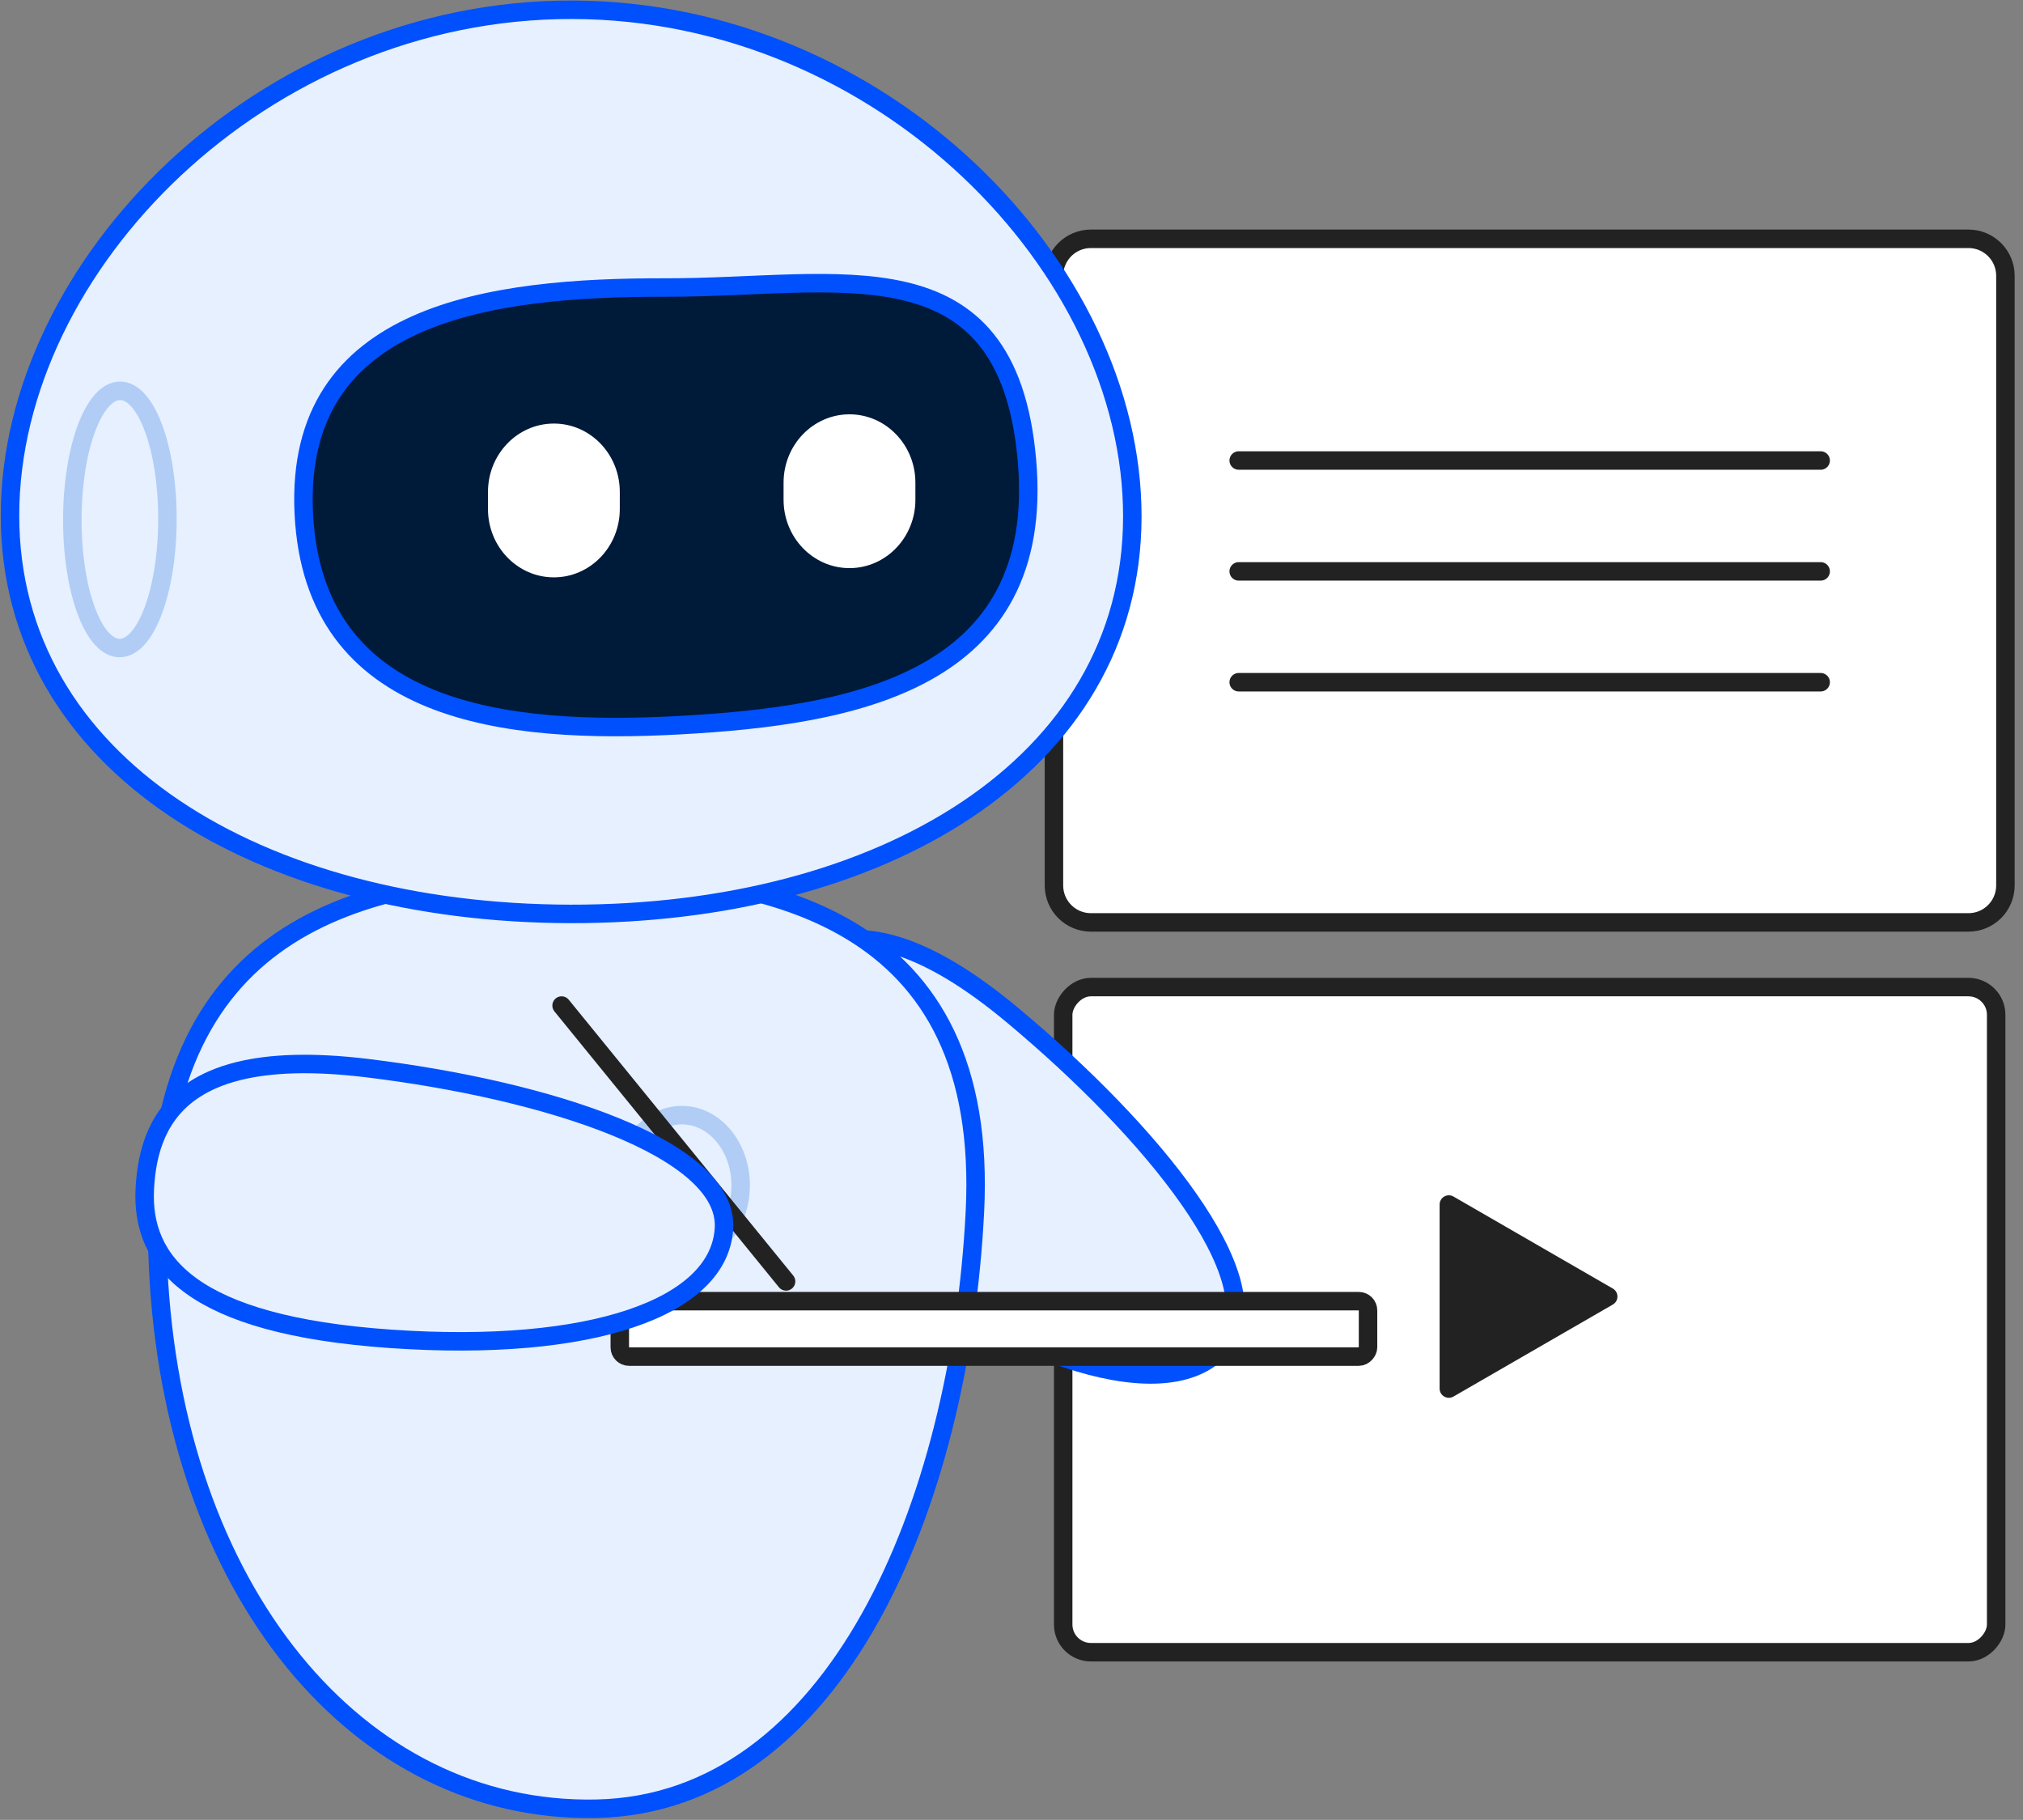
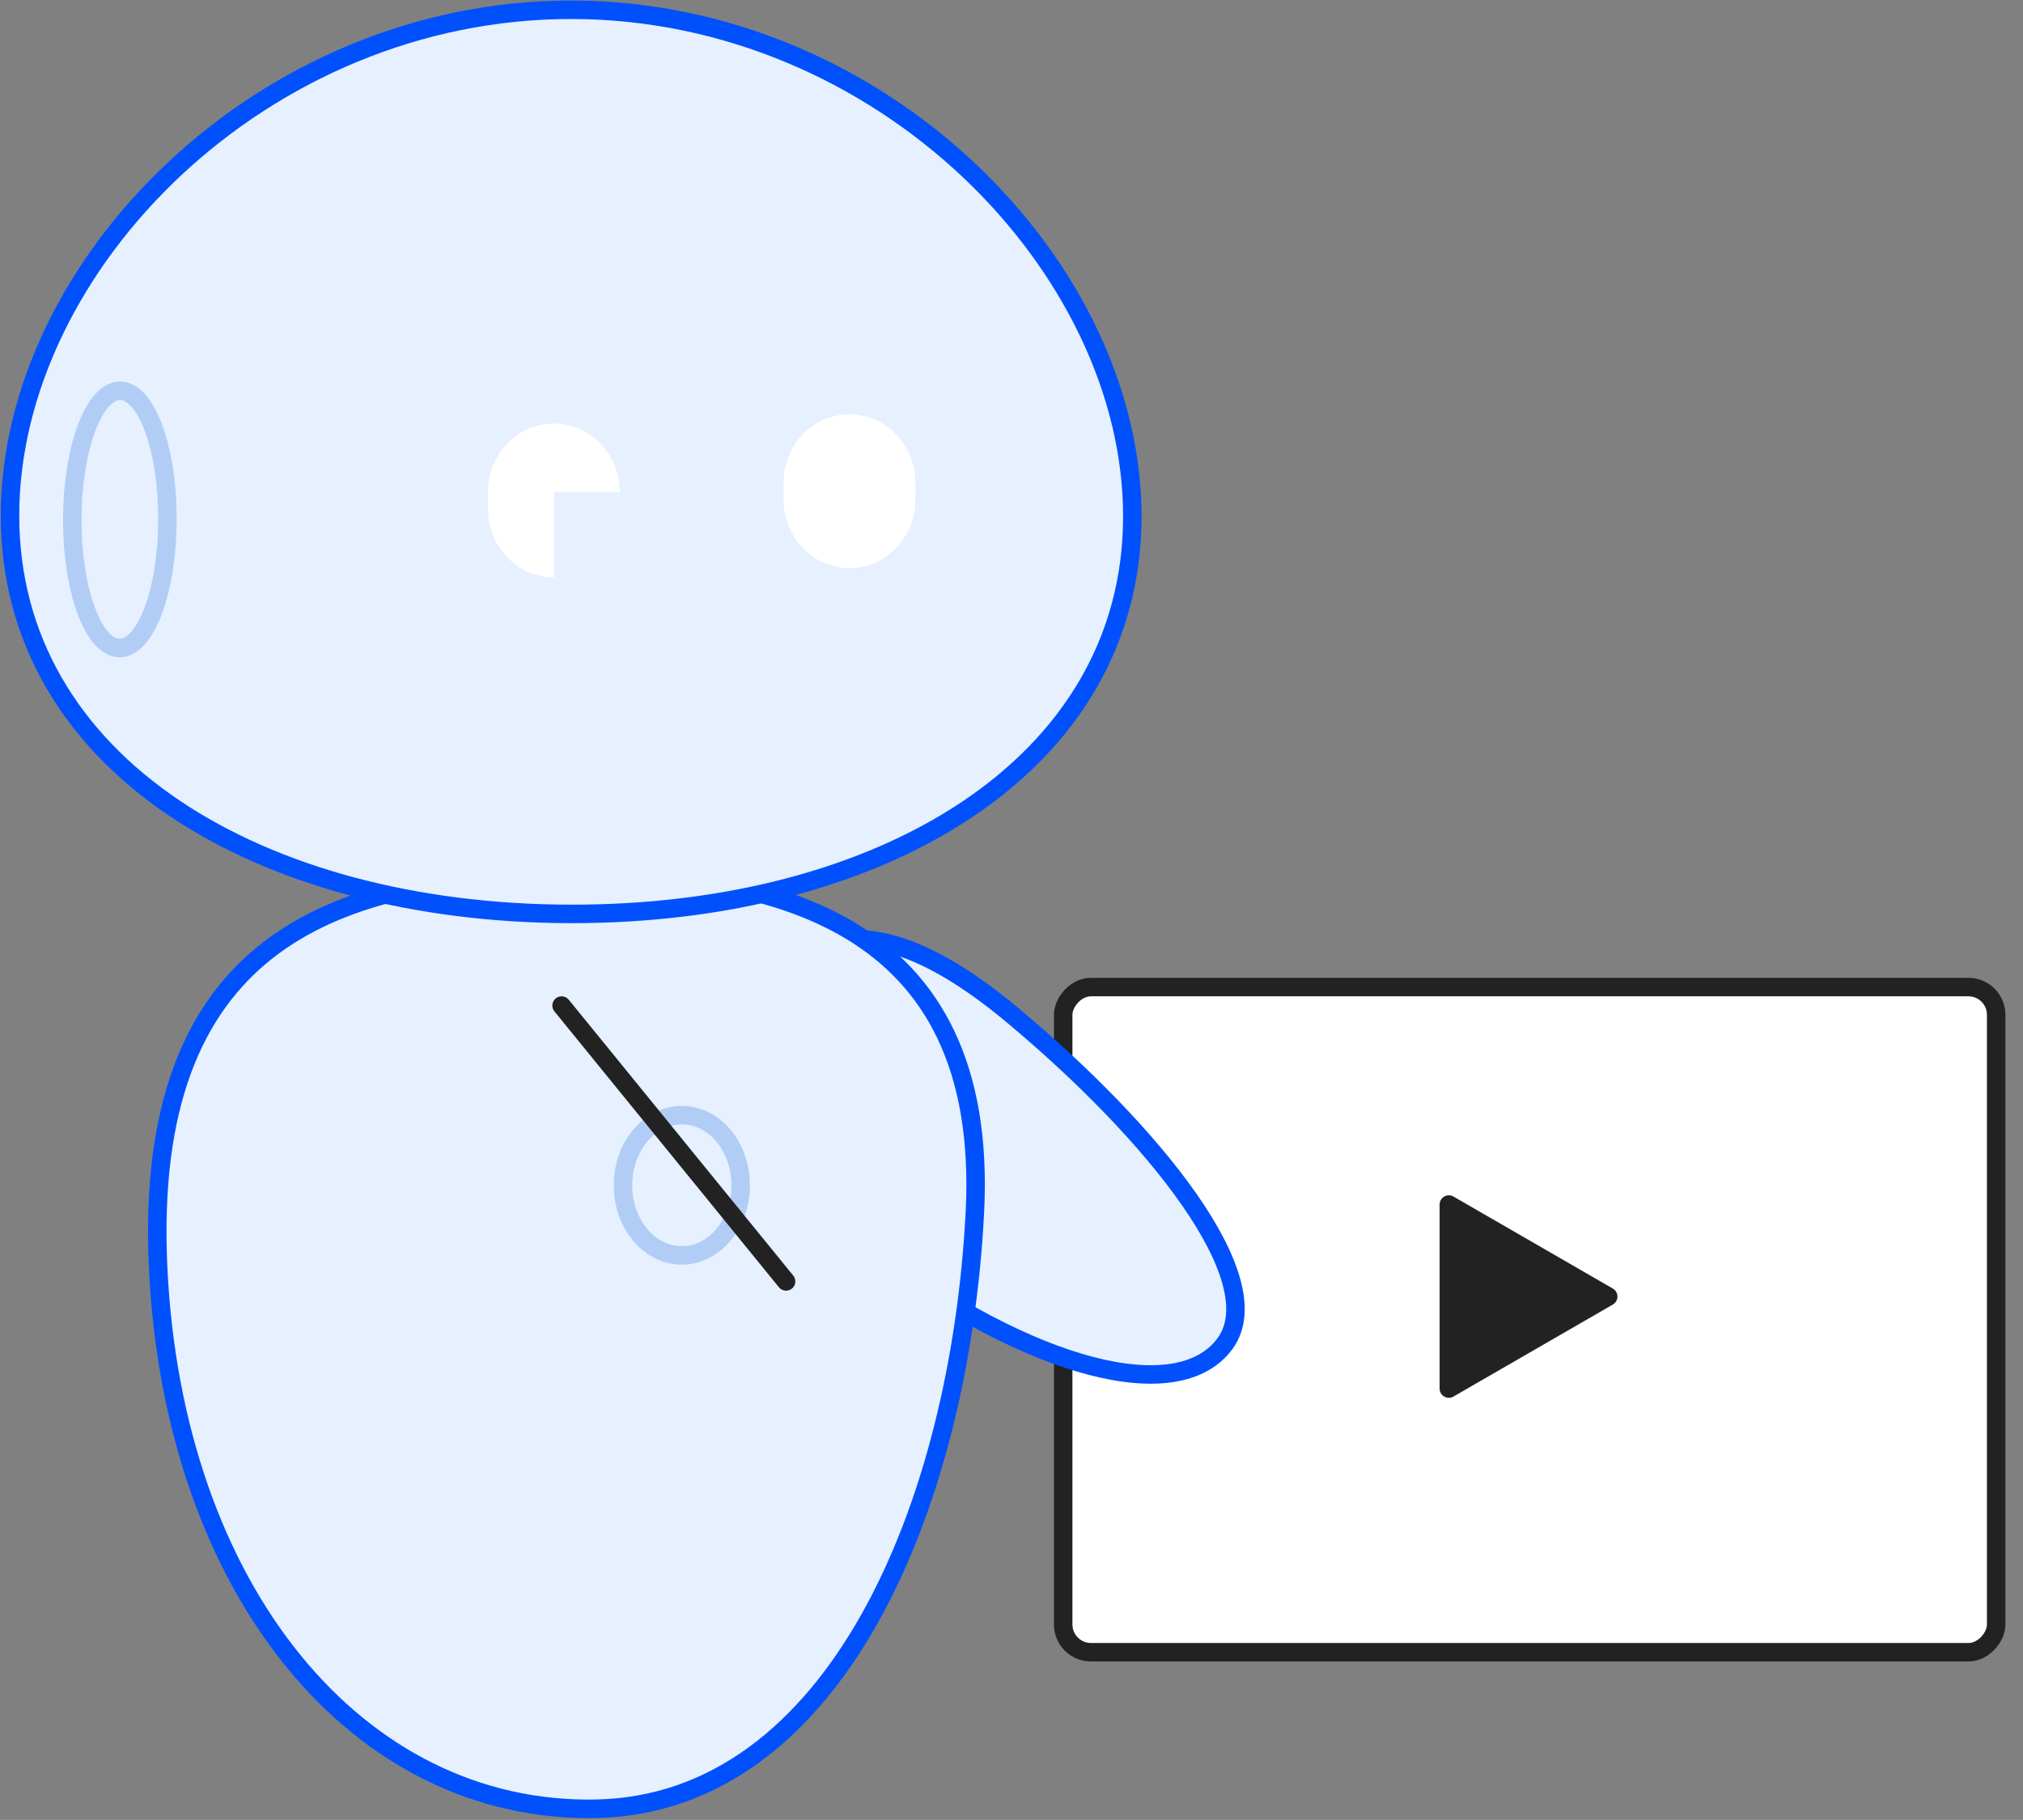
<svg xmlns="http://www.w3.org/2000/svg" width="219" height="197" viewBox="0 0 219 197" fill="none">
  <rect x="0" y="0" width="219" height="197" fill="#808080" stroke="none" />
  <rect x="-1" y="1" width="101" height="72" rx="3" transform="matrix(-1 0 0 1 215.096 105.85)" fill="white" stroke="#222222" stroke-width="2" />
  <path d="M174.596 139.484C175.262 139.868 175.262 140.831 174.596 141.216L157.346 151.175C156.679 151.56 155.846 151.079 155.846 150.309L155.846 130.39C155.846 129.621 156.679 129.139 157.346 129.524L174.596 139.484Z" fill="#222222" />
-   <path d="M217.096 29.85C217.096 27.64 215.305 25.85 213.096 25.85H118.096C115.887 25.85 114.096 27.64 114.096 29.85V95.85C114.096 98.059 115.887 99.85 118.096 99.85H213.096C215.305 99.85 217.096 98.059 217.096 95.85V29.85Z" fill="white" />
-   <path d="M197.096 49.85H134.096M197.096 61.85H134.096M197.096 73.85H134.096M213.096 99.85H118.096C115.887 99.85 114.096 98.059 114.096 95.85V29.85C114.096 27.64 115.887 25.85 118.096 25.85H213.096C215.305 25.85 217.096 27.64 217.096 29.85V95.85C217.096 98.059 215.305 99.85 213.096 99.85Z" stroke="#222222" stroke-width="2" stroke-linecap="round" stroke-linejoin="round" />
  <path d="M132.627 145.423C137.699 138.455 124.738 122.512 109.593 109.878C104.986 106.035 101.085 103.743 97.757 102.595C96.752 102.248 95.8 102.006 94.896 101.856C94.158 101.734 93.451 101.674 92.775 101.67C88.008 101.64 84.751 104.393 82.302 107.783C77.674 114.19 76.86 122.235 94.246 135.265C111.633 148.296 127.554 152.392 132.627 145.423Z" fill="#E6F0FF" stroke="#0050FE" stroke-width="2" stroke-linecap="round" stroke-linejoin="round" />
  <path d="M105.537 131.196C107.154 99.435 83.426 94.052 59.705 94.59C35.983 95.129 15.497 102.127 17.114 137.117C18.731 172.107 38.692 196.331 64.564 195.793C90.435 195.256 103.92 162.956 105.537 131.196Z" fill="#E6F0FF" stroke="#0050FE" stroke-width="2" stroke-linecap="round" stroke-linejoin="round" />
  <ellipse cx="6.369" cy="7.594" rx="6.369" ry="7.594" transform="matrix(-1 0 0 1 80.18 120.711)" stroke="#B1CDF6" stroke-width="2" stroke-linecap="round" stroke-linejoin="round" />
  <path d="M1.083 55.726C1.031 82.753 28.197 98.864 61.747 98.929C95.298 98.994 122.527 82.989 122.579 55.962C122.632 28.936 95.488 1.122 61.938 1.057C28.387 0.992 1.136 28.7 1.083 55.726Z" fill="#E6F0FF" stroke="#0050FE" stroke-width="2" stroke-linecap="round" stroke-linejoin="round" />
  <ellipse cx="5.149" cy="13.921" rx="5.149" ry="13.921" transform="matrix(-1 -0.002 -0.002 1 18.154 42.315)" stroke="#B1CDF6" stroke-width="2" stroke-linecap="round" stroke-linejoin="round" />
-   <path d="M32.885 55.532C33.915 77.357 54.82 79.526 73.587 78.499C92.353 77.47 113.27 73.785 111.172 49.829C109.074 25.874 90.835 31.161 72.07 31.124C53.306 31.088 31.855 33.708 32.885 55.532Z" fill="#001A3A" stroke="#0050FE" stroke-width="2" stroke-linecap="round" stroke-linejoin="round" />
-   <rect x="-1" y="1" width="81" height="6" rx="1" transform="matrix(-1 0 0 1 147.096 139.85)" fill="white" stroke="#222222" stroke-width="2" />
  <path d="M60.795 108.85L85.096 138.711" stroke="#222222" stroke-width="2" stroke-linecap="round" stroke-linejoin="round" />
-   <path d="M78.375 132.944C78.847 124.338 59.303 117.997 39.723 115.62C33.768 114.898 29.248 115.094 25.83 115.938C24.798 116.193 23.867 116.507 23.027 116.873C22.341 117.172 21.715 117.505 21.145 117.869C17.127 120.434 15.889 124.515 15.675 128.691C15.271 136.585 20.66 143.44 42.337 144.931C64.013 146.422 77.904 141.55 78.375 132.944Z" fill="#E6F0FF" stroke="#0050FE" stroke-width="2" stroke-linecap="round" stroke-linejoin="round" />
-   <path d="M67.096 53.249C67.096 49.162 63.901 45.85 59.961 45.85C56.02 45.85 52.826 49.162 52.826 53.249V55.099C52.826 59.185 56.02 62.498 59.961 62.498C63.901 62.498 67.096 59.185 67.096 55.099V53.249Z" fill="white" />
+   <path d="M67.096 53.249C67.096 49.162 63.901 45.85 59.961 45.85C56.02 45.85 52.826 49.162 52.826 53.249V55.099C52.826 59.185 56.02 62.498 59.961 62.498V53.249Z" fill="white" />
  <path d="M99.096 52.249C99.096 48.162 95.901 44.85 91.961 44.85C88.02 44.85 84.826 48.162 84.826 52.249V54.099C84.826 58.185 88.02 61.498 91.961 61.498C95.901 61.498 99.096 58.185 99.096 54.099V52.249Z" fill="white" />
</svg>